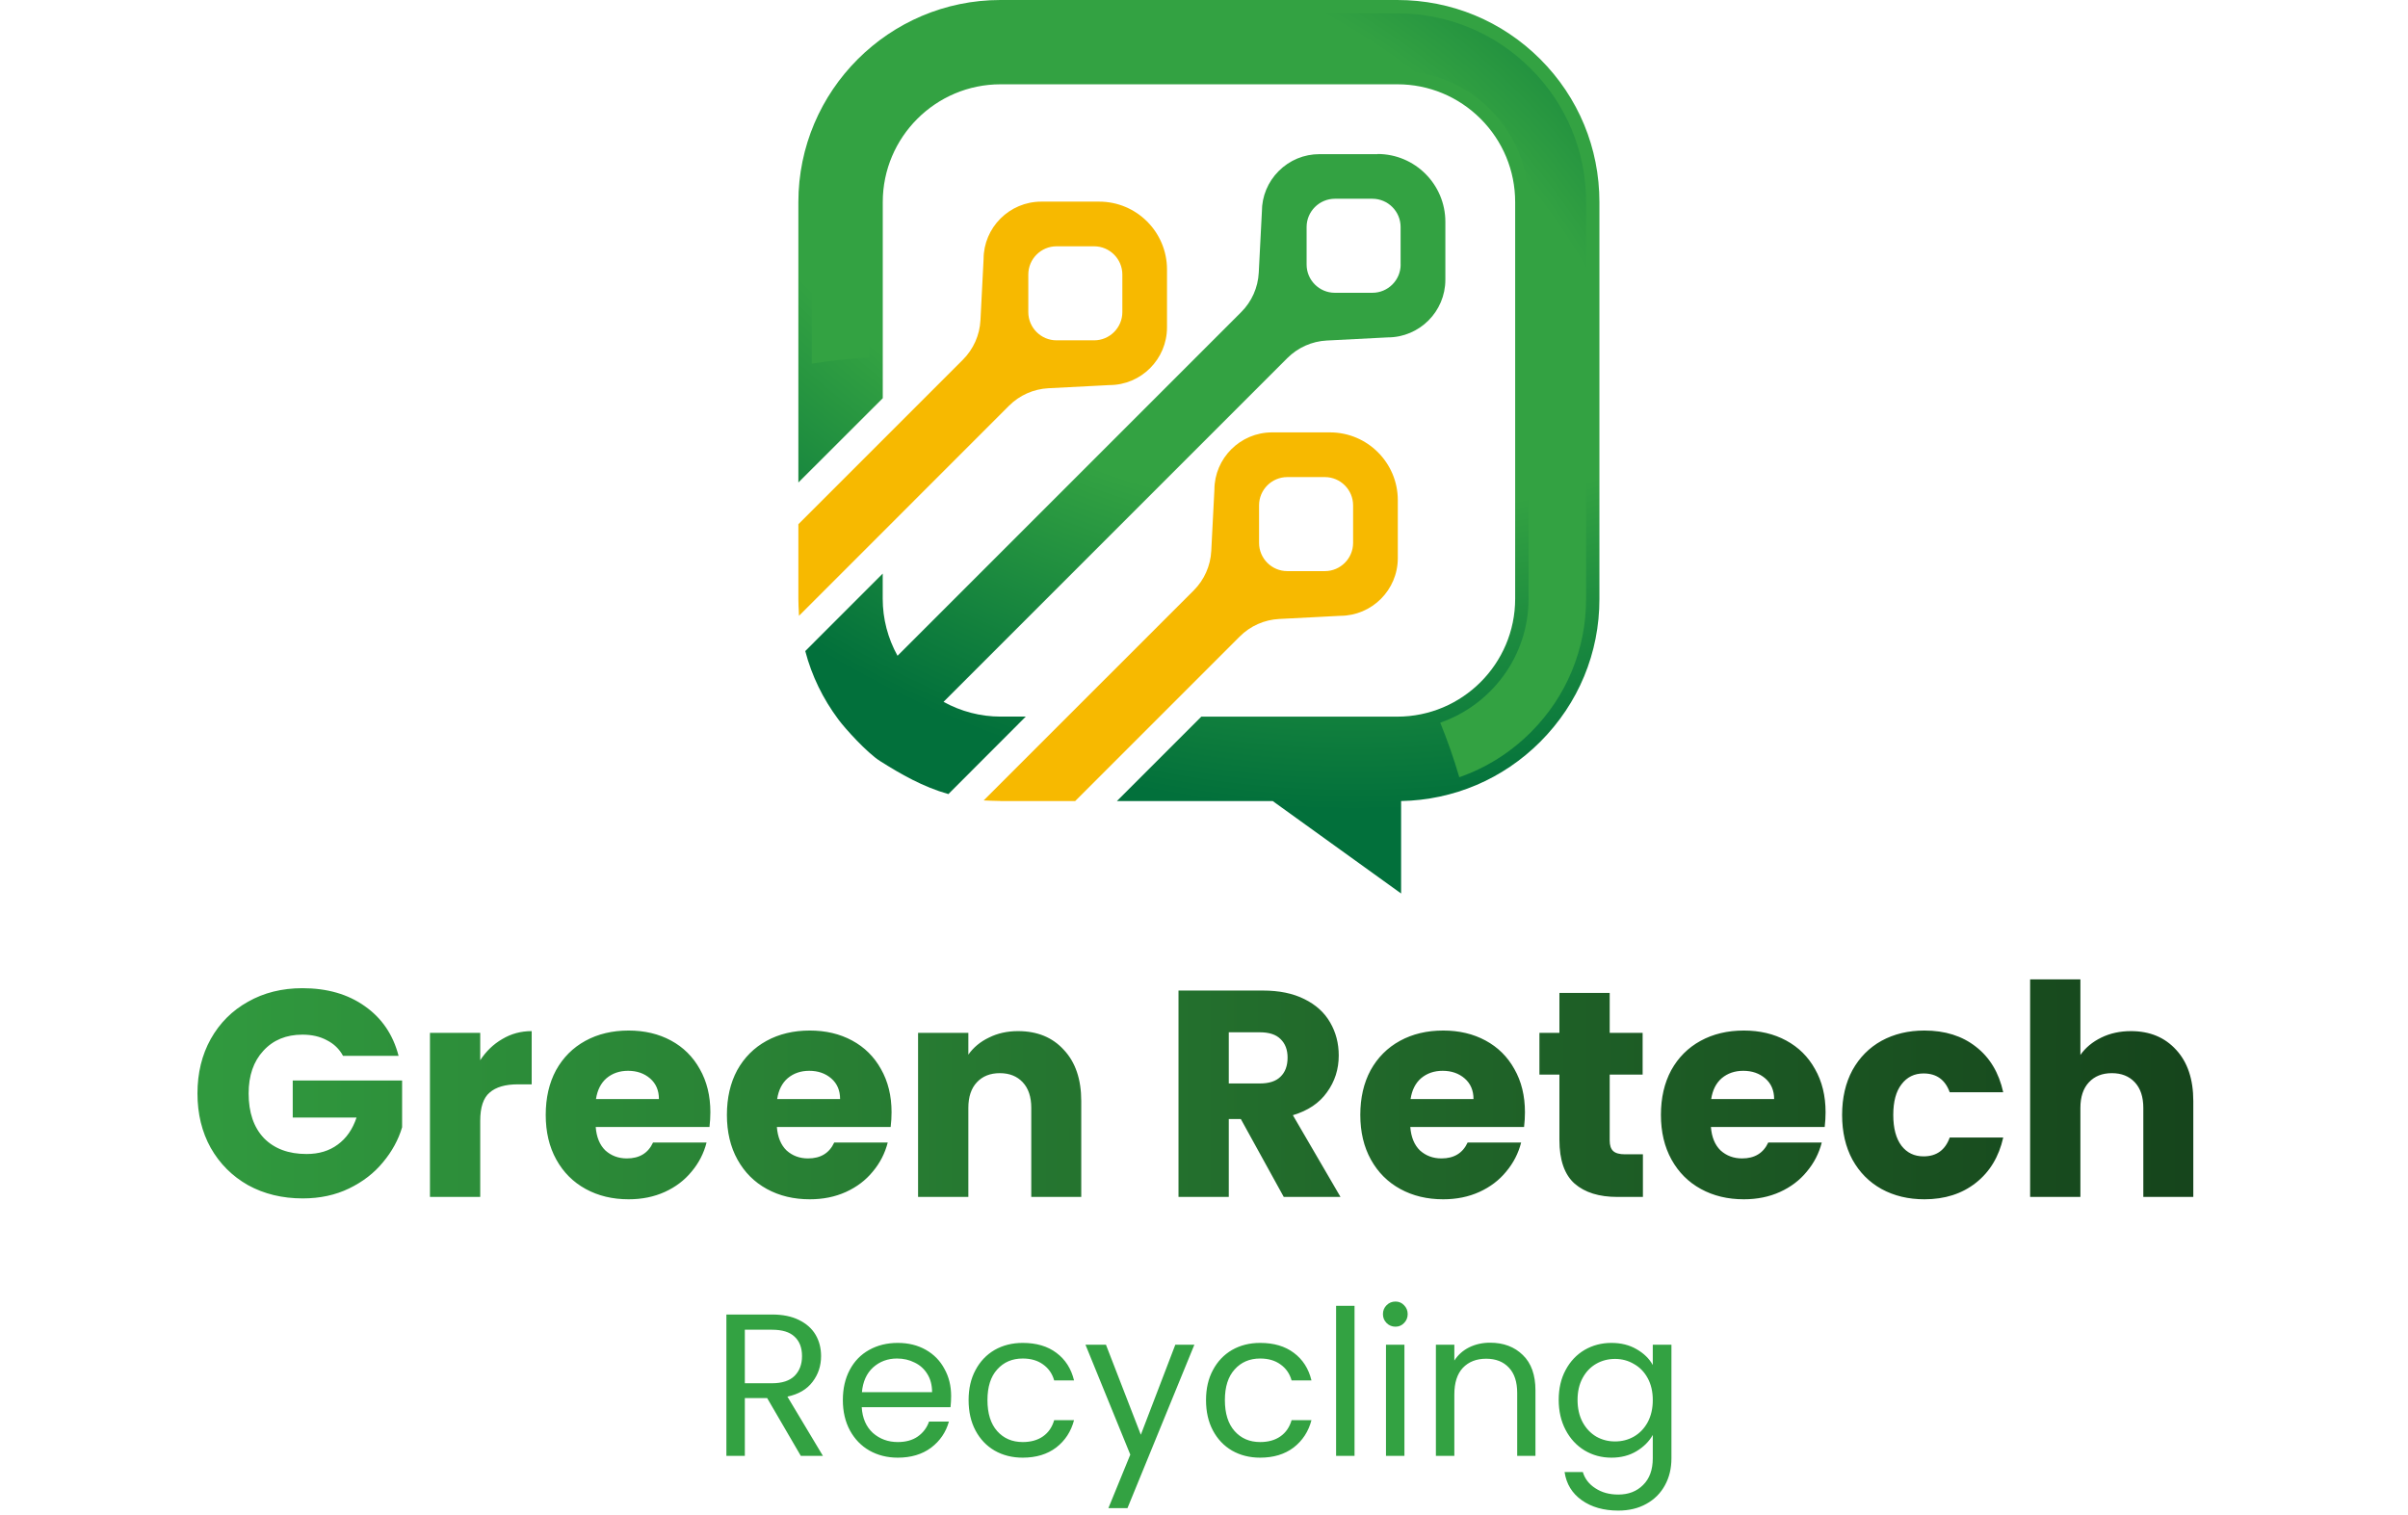
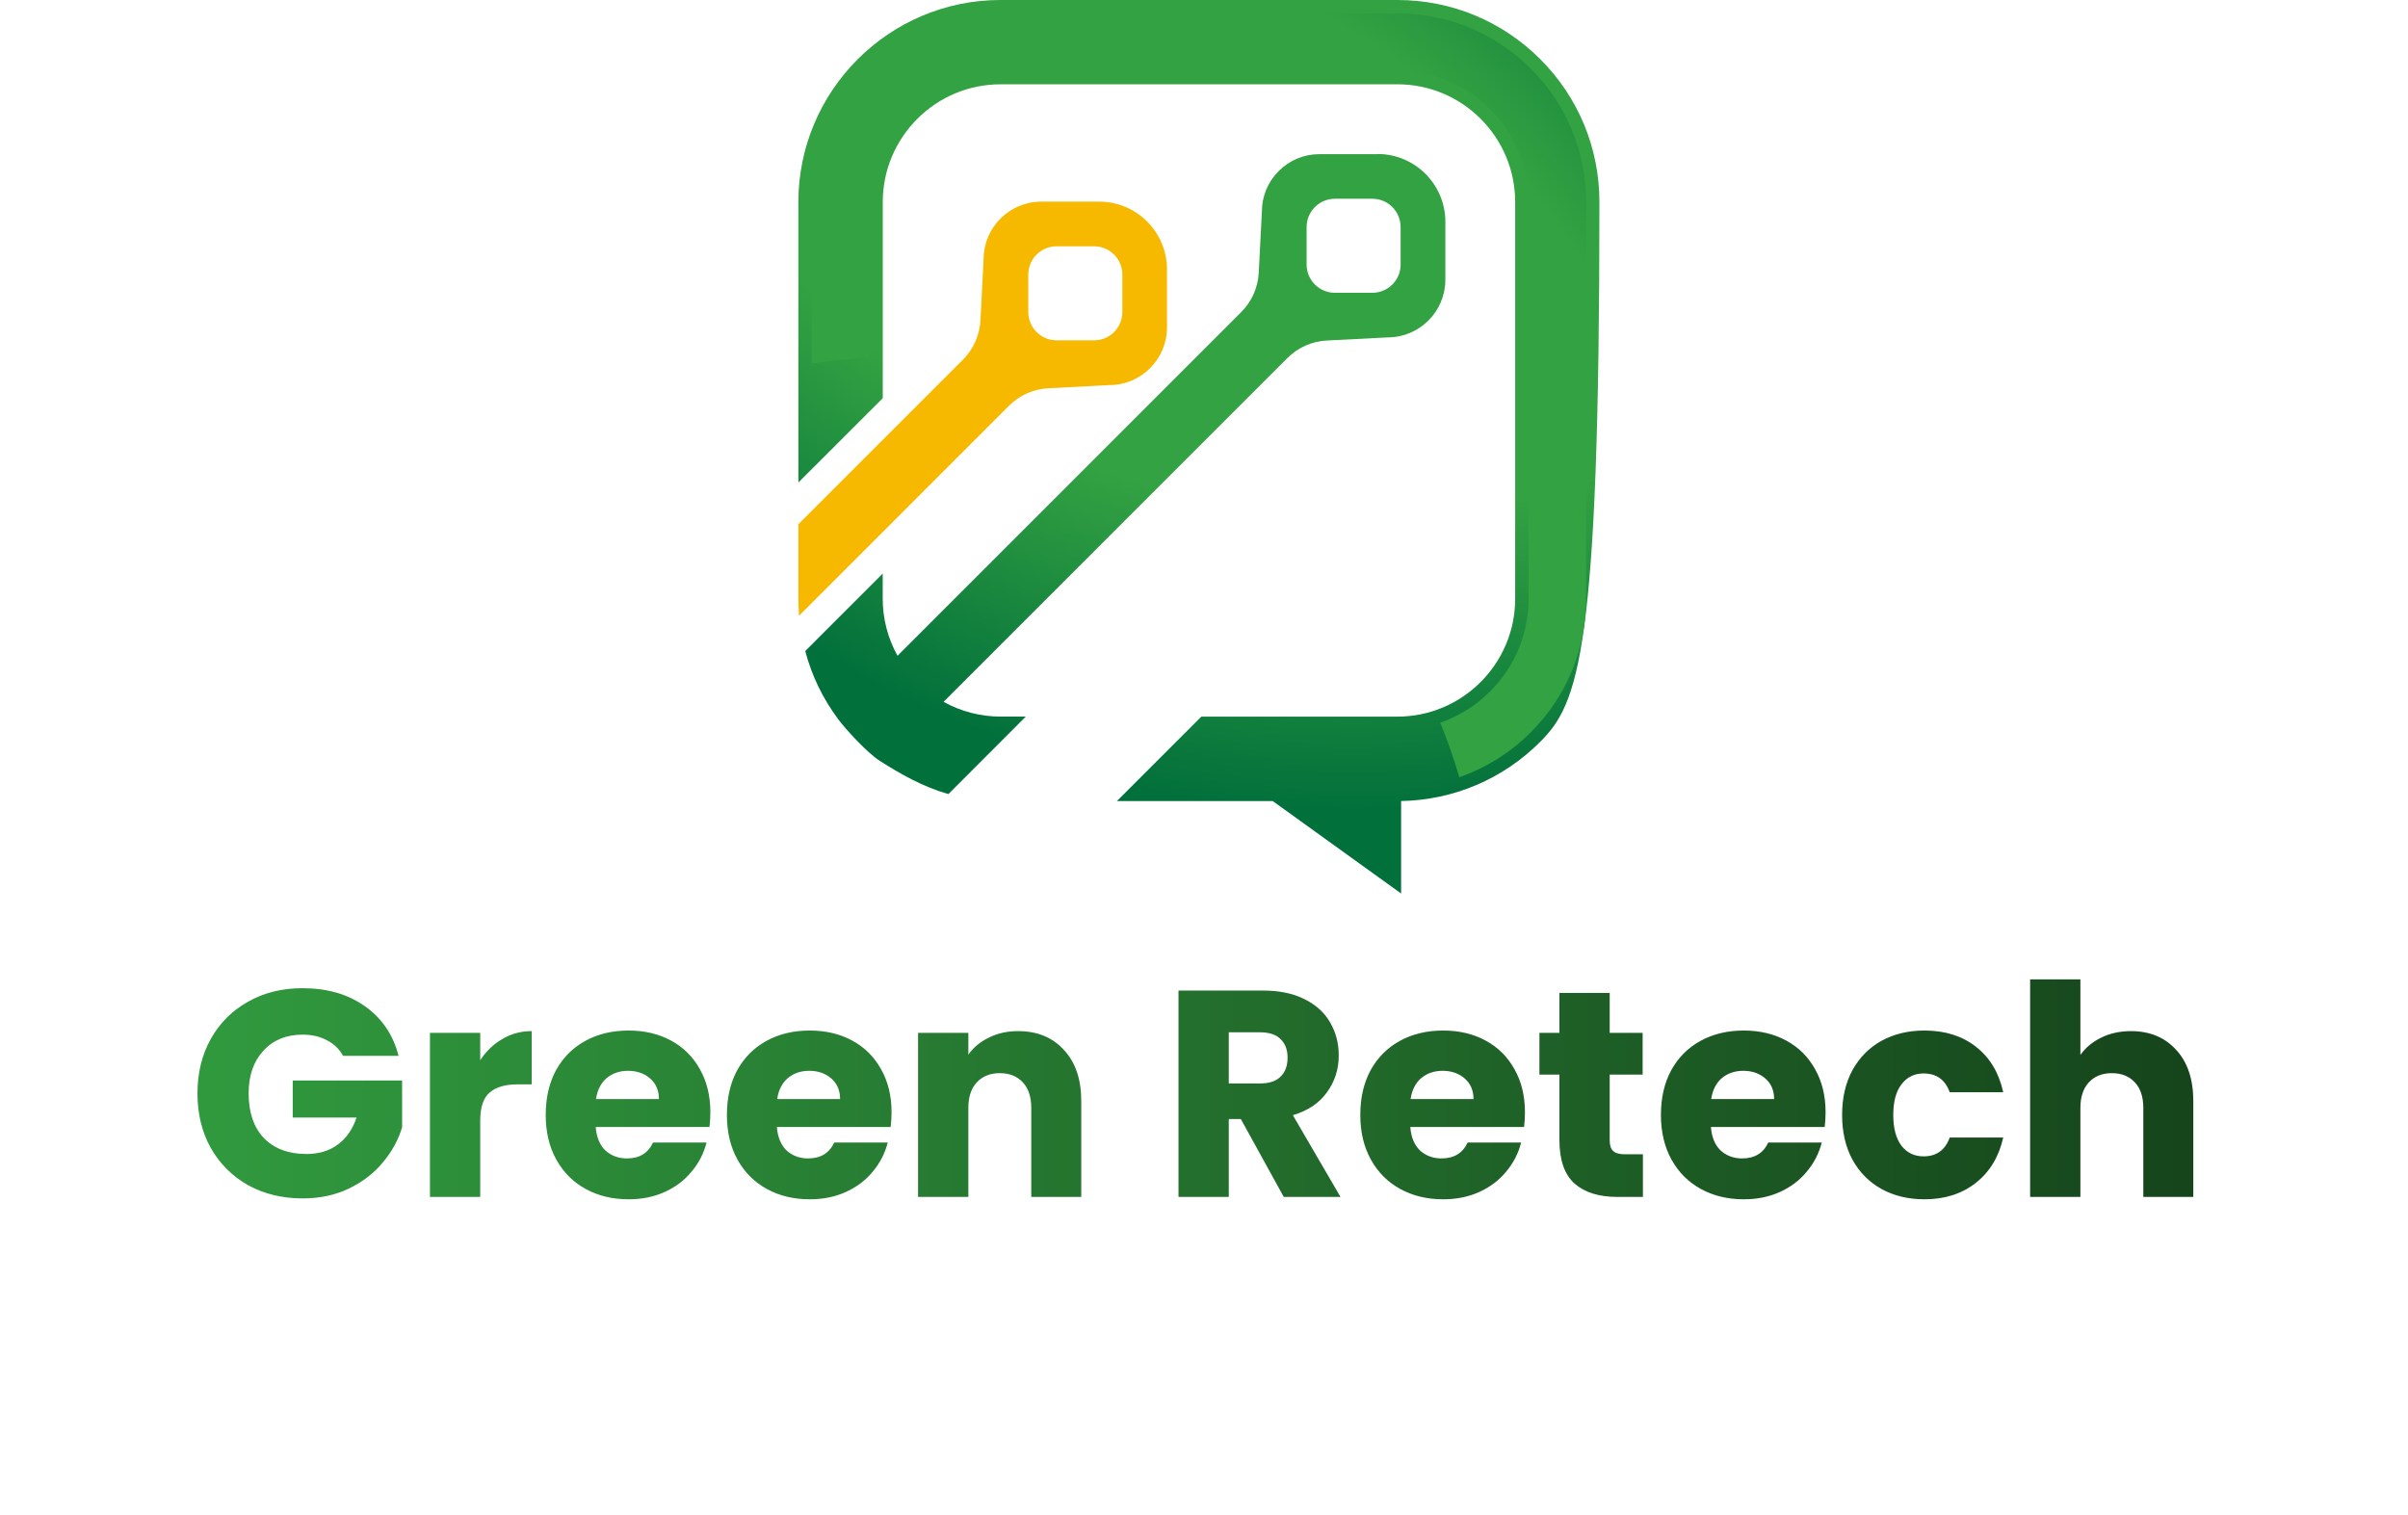
<svg xmlns="http://www.w3.org/2000/svg" width="186" height="117" viewBox="0 0 186 117" fill="none">
  <path d="M61.683 46.902C61.676 46.69 61.668 46.475 61.668 46.264V40.496L74.378 27.786C75.192 26.971 75.674 25.887 75.733 24.735C75.831 22.781 75.975 20.017 75.975 20.017C75.975 17.577 77.972 15.576 80.428 15.576H84.907C87.793 15.576 90.142 17.926 90.142 20.812V25.291C90.142 27.746 88.145 29.747 85.69 29.747C85.698 29.747 82.938 29.892 80.988 29.99C79.836 30.049 78.752 30.53 77.937 31.345L61.715 47.571L61.687 46.906L61.683 46.902ZM81.61 19.026C80.408 19.026 79.429 20.005 79.429 21.207V24.109C79.429 25.311 80.408 26.29 81.61 26.29H84.512C85.714 26.29 86.693 25.311 86.693 24.109V21.207C86.693 20.005 85.714 19.026 84.512 19.026H81.61Z" fill="url(#paint0_radial_13_30)" />
  <path d="M106.408 11.908H101.917C100.73 11.908 99.614 12.37 98.772 13.211C97.934 14.049 97.472 15.165 97.472 16.336C97.472 16.336 97.324 19.108 97.23 21.055C97.171 22.213 96.689 23.298 95.871 24.113L69.327 50.657C68.579 49.31 68.183 47.798 68.183 46.252V44.309L62.2 50.293C62.701 52.207 63.567 53.981 64.757 55.575C65.231 56.225 66.954 58.144 67.984 58.794C69.57 59.796 71.296 60.787 73.25 61.339H73.258L79.233 55.356H77.279C75.74 55.356 74.229 54.96 72.882 54.216L99.434 27.664C100.253 26.846 101.333 26.364 102.481 26.305C104.434 26.211 107.191 26.063 107.191 26.063C109.642 26.063 111.643 24.07 111.643 21.61V17.131C111.643 14.245 109.294 11.896 106.408 11.896V11.908ZM108.19 20.436C108.19 21.642 107.207 22.617 106.009 22.617H103.103C101.905 22.617 100.926 21.638 100.926 20.44V17.534C100.926 16.336 101.905 15.357 103.107 15.353H106.005C107.211 15.353 108.186 16.332 108.186 17.534V20.432L108.19 20.436Z" fill="url(#paint1_radial_13_30)" />
-   <path d="M77.283 61.875C77.068 61.875 76.857 61.867 76.645 61.859L75.98 61.832L92.206 45.609C93.02 44.795 93.502 43.71 93.561 42.559C93.659 40.605 93.803 37.841 93.803 37.841C93.803 35.401 95.8 33.401 98.256 33.401H102.735C105.621 33.401 107.97 35.75 107.97 38.636V43.115C107.97 45.57 105.973 47.571 103.514 47.571C103.522 47.571 100.762 47.716 98.812 47.814C97.66 47.873 96.576 48.354 95.761 49.169L83.051 61.879H77.283V61.875ZM99.434 36.854C98.232 36.854 97.253 37.833 97.253 39.035V41.937C97.253 43.139 98.232 44.118 99.434 44.118H102.336C103.538 44.118 104.517 43.139 104.517 41.937V39.035C104.517 37.833 103.538 36.854 102.336 36.854H99.434Z" fill="url(#paint2_radial_13_30)" />
-   <path d="M123.543 15.616V46.264C123.551 50.426 121.922 54.349 118.973 57.302C116.087 60.188 112.281 61.801 108.225 61.879V69.021L98.306 61.879H86.274L92.793 55.359H107.931C112.951 55.359 117.035 51.276 117.035 46.256V15.608C117.035 13.184 116.084 10.897 114.372 9.182C112.653 7.463 110.363 6.512 107.939 6.512H77.283C72.271 6.512 68.187 10.596 68.187 15.608V30.761L61.668 37.273V15.616C61.668 7.009 68.677 0 77.275 0H107.931C112.109 0 116.025 1.625 118.973 4.57C121.926 7.522 123.543 11.441 123.543 15.612V15.616Z" fill="url(#paint3_radial_13_30)" />
+   <path d="M123.543 15.616C123.551 50.426 121.922 54.349 118.973 57.302C116.087 60.188 112.281 61.801 108.225 61.879V69.021L98.306 61.879H86.274L92.793 55.359H107.931C112.951 55.359 117.035 51.276 117.035 46.256V15.608C117.035 13.184 116.084 10.897 114.372 9.182C112.653 7.463 110.363 6.512 107.939 6.512H77.283C72.271 6.512 68.187 10.596 68.187 15.608V30.761L61.668 37.273V15.616C61.668 7.009 68.677 0 77.275 0H107.931C112.109 0 116.025 1.625 118.973 4.57C121.926 7.522 123.543 11.441 123.543 15.612V15.616Z" fill="url(#paint3_radial_13_30)" />
  <path d="M80.757 28.972C80.815 28.968 80.874 28.956 80.933 28.956C82.887 28.858 85.651 28.713 85.69 28.71C87.578 28.71 89.112 27.175 89.112 25.287V20.808C89.112 18.49 87.229 16.606 84.911 16.606H80.431C78.544 16.606 77.009 18.141 77.009 20.068C77.009 20.068 76.864 22.832 76.766 24.786C76.708 25.941 76.297 27.038 75.6 27.946C77.35 28.185 79.073 28.529 80.76 28.972H80.757ZM78.395 21.207C78.395 19.437 79.836 17.992 81.606 17.992H84.508C86.278 17.992 87.722 19.433 87.722 21.207V24.109C87.722 25.879 86.281 27.323 84.508 27.323H81.606C79.836 27.323 78.391 25.883 78.391 24.109V21.207H78.395Z" fill="url(#paint4_radial_13_30)" />
  <path style="mix-blend-mode:lighten" d="M91.995 33.647L98.702 26.94C99.701 25.941 101.024 25.354 102.43 25.279C104.384 25.186 107.148 25.037 107.187 25.037C109.071 25.037 110.606 23.502 110.606 21.618V17.139C110.606 14.821 108.722 12.937 106.404 12.937H101.917C101.004 12.937 100.147 13.294 99.505 13.94C98.859 14.586 98.506 15.443 98.506 16.395C98.506 16.395 98.361 19.163 98.263 21.113C98.189 22.523 97.602 23.846 96.607 24.845L89.273 32.179C90.197 32.641 91.106 33.13 91.995 33.651V33.647ZM99.888 17.534C99.892 15.768 101.333 14.323 103.103 14.32H106.005C107.775 14.32 109.216 15.761 109.216 17.53V20.432C109.216 22.206 107.775 23.647 106.001 23.647H103.099C101.329 23.647 99.888 22.206 99.888 20.436V17.534Z" fill="url(#paint5_radial_13_30)" />
-   <path d="M96.944 37.007C97.535 36.282 98.432 35.821 99.434 35.821H102.336C104.106 35.821 105.551 37.261 105.551 39.035V41.937C105.551 42.9 105.12 43.765 104.446 44.357C104.838 44.842 105.222 45.332 105.594 45.829C105.711 45.739 105.829 45.641 105.934 45.535C106.58 44.889 106.937 44.032 106.937 43.115V38.636C106.937 36.318 105.053 34.434 102.735 34.434H98.256C97.101 34.434 96.082 35.01 95.46 35.895C95.961 36.255 96.454 36.627 96.944 37.003V37.007Z" fill="url(#paint6_radial_13_30)" />
  <path style="mix-blend-mode:lighten" d="M118.241 5.306C115.488 2.553 111.831 1.034 107.931 1.034H77.279C69.245 1.034 62.705 7.577 62.705 15.616V28.091C64.17 27.856 65.654 27.695 67.153 27.609V15.612C67.153 10.024 71.7 5.478 77.287 5.478H107.935C110.641 5.478 113.186 6.531 115.101 8.45C117.015 10.365 118.069 12.906 118.069 15.612V46.26C118.069 50.684 115.21 54.447 111.248 55.825C111.808 57.2 112.301 58.606 112.72 60.039C114.772 59.326 116.655 58.151 118.241 56.569C120.998 53.813 122.517 50.152 122.513 46.263V15.616C122.513 11.72 120.998 8.058 118.241 5.306Z" fill="url(#paint7_radial_13_30)" />
  <path d="M26.495 81.56C26.207 81.03 25.791 80.629 25.246 80.356C24.716 80.068 24.088 79.925 23.361 79.925C22.104 79.925 21.097 80.341 20.34 81.174C19.583 81.991 19.205 83.089 19.205 84.467C19.205 85.935 19.598 87.086 20.386 87.919C21.188 88.736 22.286 89.145 23.679 89.145C24.633 89.145 25.435 88.903 26.086 88.418C26.752 87.934 27.237 87.237 27.54 86.329H22.611V83.468H31.06V87.079C30.772 88.047 30.28 88.948 29.584 89.781C28.902 90.614 28.032 91.287 26.972 91.802C25.912 92.317 24.716 92.575 23.384 92.575C21.809 92.575 20.401 92.234 19.159 91.552C17.933 90.856 16.971 89.895 16.275 88.668C15.594 87.442 15.253 86.041 15.253 84.467C15.253 82.892 15.594 81.492 16.275 80.265C16.971 79.024 17.933 78.062 19.159 77.381C20.386 76.684 21.786 76.336 23.361 76.336C25.268 76.336 26.873 76.798 28.175 77.722C29.493 78.645 30.363 79.925 30.787 81.56H26.495ZM37.094 81.9C37.549 81.204 38.116 80.659 38.798 80.265C39.479 79.856 40.236 79.652 41.069 79.652V83.763H40.001C39.032 83.763 38.306 83.975 37.821 84.399C37.337 84.807 37.094 85.534 37.094 86.579V92.461H33.211V79.788H37.094V81.9ZM54.871 85.92C54.871 86.284 54.848 86.662 54.803 87.056H46.014C46.074 87.843 46.324 88.449 46.763 88.873C47.217 89.281 47.77 89.486 48.421 89.486C49.39 89.486 50.064 89.077 50.442 88.259H54.576C54.364 89.092 53.978 89.842 53.417 90.508C52.872 91.174 52.184 91.696 51.351 92.075C50.518 92.453 49.587 92.643 48.557 92.643C47.316 92.643 46.211 92.378 45.242 91.848C44.273 91.318 43.516 90.561 42.971 89.577C42.425 88.593 42.153 87.442 42.153 86.125C42.153 84.807 42.418 83.657 42.948 82.673C43.493 81.689 44.25 80.931 45.219 80.401C46.188 79.872 47.301 79.607 48.557 79.607C49.784 79.607 50.874 79.864 51.828 80.379C52.782 80.894 53.523 81.628 54.053 82.582C54.598 83.536 54.871 84.648 54.871 85.92ZM50.897 84.898C50.897 84.232 50.669 83.702 50.215 83.308C49.761 82.915 49.193 82.718 48.512 82.718C47.861 82.718 47.308 82.907 46.854 83.286C46.415 83.664 46.142 84.202 46.036 84.898H50.897ZM68.866 85.92C68.866 86.284 68.843 86.662 68.797 87.056H60.008C60.069 87.843 60.319 88.449 60.758 88.873C61.212 89.281 61.765 89.486 62.416 89.486C63.385 89.486 64.058 89.077 64.437 88.259H68.57C68.358 89.092 67.972 89.842 67.412 90.508C66.867 91.174 66.178 91.696 65.345 92.075C64.513 92.453 63.582 92.643 62.552 92.643C61.31 92.643 60.205 92.378 59.236 91.848C58.267 91.318 57.51 90.561 56.965 89.577C56.42 88.593 56.148 87.442 56.148 86.125C56.148 84.807 56.413 83.657 56.942 82.673C57.487 81.689 58.245 80.931 59.214 80.401C60.182 79.872 61.295 79.607 62.552 79.607C63.778 79.607 64.868 79.864 65.822 80.379C66.776 80.894 67.518 81.628 68.048 82.582C68.593 83.536 68.866 84.648 68.866 85.92ZM64.891 84.898C64.891 84.232 64.664 83.702 64.21 83.308C63.756 82.915 63.188 82.718 62.507 82.718C61.856 82.718 61.303 82.907 60.849 83.286C60.41 83.664 60.137 84.202 60.031 84.898H64.891ZM78.636 79.652C80.12 79.652 81.301 80.136 82.179 81.106C83.072 82.059 83.519 83.377 83.519 85.057V92.461H79.658V85.58C79.658 84.732 79.439 84.073 78.999 83.604C78.56 83.134 77.97 82.9 77.228 82.9C76.486 82.9 75.896 83.134 75.457 83.604C75.017 84.073 74.798 84.732 74.798 85.58V92.461H70.914V79.788H74.798V81.469C75.192 80.909 75.722 80.47 76.388 80.152C77.054 79.819 77.803 79.652 78.636 79.652ZM99.161 92.461L95.845 86.443H94.914V92.461H91.03V76.518H97.548C98.805 76.518 99.872 76.737 100.751 77.177C101.644 77.616 102.31 78.221 102.749 78.993C103.188 79.751 103.408 80.598 103.408 81.537C103.408 82.597 103.105 83.543 102.499 84.376C101.909 85.209 101.031 85.799 99.865 86.147L103.544 92.461H99.161ZM94.914 83.695H97.321C98.033 83.695 98.563 83.52 98.911 83.172C99.274 82.824 99.456 82.332 99.456 81.696C99.456 81.09 99.274 80.614 98.911 80.265C98.563 79.917 98.033 79.743 97.321 79.743H94.914V83.695ZM117.791 85.92C117.791 86.284 117.769 86.662 117.723 87.056H108.934C108.995 87.843 109.245 88.449 109.684 88.873C110.138 89.281 110.691 89.486 111.342 89.486C112.311 89.486 112.984 89.077 113.363 88.259H117.496C117.284 89.092 116.898 89.842 116.338 90.508C115.793 91.174 115.104 91.696 114.271 92.075C113.439 92.453 112.507 92.643 111.478 92.643C110.236 92.643 109.131 92.378 108.162 91.848C107.193 91.318 106.436 90.561 105.891 89.577C105.346 88.593 105.073 87.442 105.073 86.125C105.073 84.807 105.338 83.657 105.868 82.673C106.413 81.689 107.17 80.931 108.139 80.401C109.108 79.872 110.221 79.607 111.478 79.607C112.704 79.607 113.794 79.864 114.748 80.379C115.702 80.894 116.444 81.628 116.974 82.582C117.519 83.536 117.791 84.648 117.791 85.92ZM113.817 84.898C113.817 84.232 113.59 83.702 113.136 83.308C112.681 82.915 112.114 82.718 111.432 82.718C110.781 82.718 110.229 82.907 109.774 83.286C109.335 83.664 109.063 84.202 108.957 84.898H113.817ZM126.903 89.168V92.461H124.927C123.519 92.461 122.422 92.12 121.634 91.439C120.847 90.743 120.453 89.615 120.453 88.055V83.013H118.909V79.788H120.453V76.7H124.337V79.788H126.881V83.013H124.337V88.1C124.337 88.479 124.428 88.751 124.609 88.918C124.791 89.085 125.094 89.168 125.518 89.168H126.903ZM141.012 85.92C141.012 86.284 140.99 86.662 140.944 87.056H132.155C132.216 87.843 132.465 88.449 132.905 88.873C133.359 89.281 133.911 89.486 134.562 89.486C135.531 89.486 136.205 89.077 136.584 88.259H140.717C140.505 89.092 140.119 89.842 139.559 90.508C139.014 91.174 138.325 91.696 137.492 92.075C136.659 92.453 135.728 92.643 134.699 92.643C133.457 92.643 132.352 92.378 131.383 91.848C130.414 91.318 129.657 90.561 129.112 89.577C128.567 88.593 128.294 87.442 128.294 86.125C128.294 84.807 128.559 83.657 129.089 82.673C129.634 81.689 130.391 80.931 131.36 80.401C132.329 79.872 133.442 79.607 134.699 79.607C135.925 79.607 137.015 79.864 137.969 80.379C138.923 80.894 139.665 81.628 140.195 82.582C140.74 83.536 141.012 84.648 141.012 85.92ZM137.038 84.898C137.038 84.232 136.811 83.702 136.357 83.308C135.902 82.915 135.335 82.718 134.653 82.718C134.002 82.718 133.45 82.907 132.995 83.286C132.556 83.664 132.284 84.202 132.178 84.898H137.038ZM142.289 86.125C142.289 84.807 142.554 83.657 143.084 82.673C143.629 81.689 144.378 80.931 145.332 80.401C146.301 79.872 147.406 79.607 148.648 79.607C150.238 79.607 151.562 80.023 152.622 80.856C153.697 81.689 154.401 82.862 154.734 84.376H150.601C150.253 83.407 149.579 82.922 148.58 82.922C147.868 82.922 147.3 83.203 146.876 83.763C146.453 84.308 146.241 85.095 146.241 86.125C146.241 87.154 146.453 87.949 146.876 88.509C147.3 89.054 147.868 89.327 148.58 89.327C149.579 89.327 150.253 88.842 150.601 87.873H154.734C154.401 89.357 153.697 90.523 152.622 91.371C151.547 92.219 150.223 92.643 148.648 92.643C147.406 92.643 146.301 92.378 145.332 91.848C144.378 91.318 143.629 90.561 143.084 89.577C142.554 88.593 142.289 87.442 142.289 86.125ZM164.602 79.652C166.055 79.652 167.221 80.136 168.099 81.106C168.977 82.059 169.416 83.377 169.416 85.057V92.461H165.555V85.58C165.555 84.732 165.336 84.073 164.897 83.604C164.458 83.134 163.867 82.9 163.125 82.9C162.383 82.9 161.793 83.134 161.354 83.604C160.915 84.073 160.695 84.732 160.695 85.58V92.461H156.812V75.655H160.695V81.492C161.089 80.931 161.626 80.485 162.308 80.152C162.989 79.819 163.754 79.652 164.602 79.652Z" fill="url(#paint8_linear_13_30)" />
-   <path d="M61.856 112.461L59.256 107.997H57.533V112.461H56.108V101.544H59.632C60.457 101.544 61.151 101.685 61.715 101.967C62.289 102.249 62.717 102.63 62.999 103.11C63.281 103.591 63.422 104.139 63.422 104.755C63.422 105.507 63.203 106.17 62.764 106.744C62.336 107.318 61.689 107.7 60.822 107.887L63.563 112.461H61.856ZM57.533 106.854H59.632C60.405 106.854 60.984 106.666 61.37 106.29C61.757 105.904 61.95 105.392 61.95 104.755C61.95 104.108 61.757 103.606 61.37 103.251C60.995 102.896 60.415 102.719 59.632 102.719H57.533V106.854ZM73.468 107.84C73.468 108.112 73.453 108.399 73.421 108.702H66.561C66.613 109.548 66.9 110.211 67.422 110.691C67.955 111.161 68.597 111.396 69.349 111.396C69.965 111.396 70.477 111.255 70.884 110.973C71.302 110.681 71.594 110.294 71.761 109.814H73.296C73.066 110.639 72.607 111.312 71.918 111.834C71.228 112.346 70.372 112.602 69.349 112.602C68.534 112.602 67.804 112.419 67.156 112.054C66.519 111.688 66.018 111.171 65.653 110.503C65.287 109.824 65.104 109.041 65.104 108.154C65.104 107.266 65.282 106.488 65.637 105.82C65.992 105.152 66.488 104.64 67.125 104.285C67.772 103.92 68.514 103.737 69.349 103.737C70.163 103.737 70.884 103.914 71.51 104.269C72.137 104.624 72.617 105.115 72.951 105.742C73.296 106.358 73.468 107.057 73.468 107.84ZM71.996 107.543C71.996 107 71.876 106.535 71.636 106.149C71.395 105.752 71.067 105.455 70.649 105.256C70.242 105.047 69.787 104.943 69.286 104.943C68.566 104.943 67.95 105.173 67.438 105.632C66.937 106.091 66.65 106.728 66.577 107.543H71.996ZM74.817 108.154C74.817 107.266 74.995 106.493 75.35 105.836C75.705 105.167 76.195 104.651 76.822 104.285C77.459 103.92 78.184 103.737 78.999 103.737C80.054 103.737 80.92 103.993 81.599 104.504C82.288 105.016 82.742 105.726 82.962 106.634H81.427C81.281 106.112 80.993 105.7 80.565 105.397C80.147 105.094 79.625 104.943 78.999 104.943C78.184 104.943 77.527 105.225 77.025 105.789C76.524 106.342 76.274 107.13 76.274 108.154C76.274 109.187 76.524 109.986 77.025 110.55C77.527 111.114 78.184 111.396 78.999 111.396C79.625 111.396 80.147 111.25 80.565 110.957C80.983 110.665 81.27 110.247 81.427 109.704H82.962C82.732 110.581 82.272 111.286 81.583 111.819C80.894 112.341 80.033 112.602 78.999 112.602C78.184 112.602 77.459 112.419 76.822 112.054C76.195 111.688 75.705 111.171 75.35 110.503C74.995 109.835 74.817 109.052 74.817 108.154ZM92.256 103.878L87.088 116.502H85.615L87.307 112.367L83.845 103.878H85.427L88.121 110.832L90.784 103.878H92.256ZM93.156 108.154C93.156 107.266 93.334 106.493 93.689 105.836C94.044 105.167 94.535 104.651 95.161 104.285C95.798 103.92 96.524 103.737 97.338 103.737C98.393 103.737 99.26 103.993 99.938 104.504C100.627 105.016 101.082 105.726 101.301 106.634H99.766C99.62 106.112 99.333 105.7 98.904 105.397C98.487 105.094 97.965 104.943 97.338 104.943C96.524 104.943 95.866 105.225 95.365 105.789C94.864 106.342 94.613 107.13 94.613 108.154C94.613 109.187 94.864 109.986 95.365 110.55C95.866 111.114 96.524 111.396 97.338 111.396C97.965 111.396 98.487 111.25 98.904 110.957C99.322 110.665 99.609 110.247 99.766 109.704H101.301C101.071 110.581 100.612 111.286 99.923 111.819C99.234 112.341 98.372 112.602 97.338 112.602C96.524 112.602 95.798 112.419 95.161 112.054C94.535 111.688 94.044 111.171 93.689 110.503C93.334 109.835 93.156 109.052 93.156 108.154ZM104.628 100.871V112.461H103.203V100.871H104.628ZM107.793 102.484C107.522 102.484 107.292 102.39 107.104 102.202C106.916 102.014 106.822 101.784 106.822 101.513C106.822 101.241 106.916 101.012 107.104 100.824C107.292 100.636 107.522 100.542 107.793 100.542C108.054 100.542 108.274 100.636 108.451 100.824C108.639 101.012 108.733 101.241 108.733 101.513C108.733 101.784 108.639 102.014 108.451 102.202C108.274 102.39 108.054 102.484 107.793 102.484ZM108.482 103.878V112.461H107.057V103.878H108.482ZM115.094 103.721C116.138 103.721 116.984 104.04 117.631 104.677C118.278 105.303 118.602 106.212 118.602 107.402V112.461H117.192V107.606C117.192 106.749 116.978 106.097 116.55 105.648C116.122 105.188 115.537 104.959 114.796 104.959C114.044 104.959 113.444 105.193 112.995 105.663C112.556 106.133 112.337 106.817 112.337 107.715V112.461H110.912V103.878H112.337V105.1C112.619 104.661 113 104.322 113.48 104.081C113.971 103.841 114.509 103.721 115.094 103.721ZM124.47 103.737C125.211 103.737 125.859 103.899 126.412 104.222C126.976 104.546 127.394 104.953 127.665 105.444V103.878H129.106V112.649C129.106 113.432 128.939 114.126 128.605 114.732C128.271 115.348 127.79 115.828 127.164 116.173C126.548 116.518 125.827 116.69 125.002 116.69C123.875 116.69 122.935 116.424 122.183 115.891C121.431 115.359 120.988 114.633 120.852 113.714H122.262C122.418 114.236 122.742 114.654 123.233 114.967C123.723 115.291 124.313 115.452 125.002 115.452C125.786 115.452 126.423 115.207 126.913 114.716C127.415 114.226 127.665 113.536 127.665 112.649V110.848C127.383 111.349 126.966 111.767 126.412 112.101C125.859 112.435 125.211 112.602 124.47 112.602C123.708 112.602 123.013 112.414 122.387 112.038C121.771 111.662 121.285 111.135 120.93 110.456C120.575 109.777 120.398 109.005 120.398 108.138C120.398 107.261 120.575 106.493 120.93 105.836C121.285 105.167 121.771 104.651 122.387 104.285C123.013 103.92 123.708 103.737 124.47 103.737ZM127.665 108.154C127.665 107.506 127.535 106.942 127.274 106.462C127.013 105.982 126.658 105.616 126.209 105.366C125.77 105.105 125.284 104.974 124.752 104.974C124.219 104.974 123.734 105.1 123.295 105.35C122.857 105.601 122.507 105.966 122.246 106.446C121.985 106.927 121.854 107.491 121.854 108.138C121.854 108.796 121.985 109.37 122.246 109.861C122.507 110.341 122.857 110.712 123.295 110.973C123.734 111.224 124.219 111.349 124.752 111.349C125.284 111.349 125.77 111.224 126.209 110.973C126.658 110.712 127.013 110.341 127.274 109.861C127.535 109.37 127.665 108.801 127.665 108.154Z" fill="#33A242" />
  <defs>
    <radialGradient id="paint0_radial_13_30" cx="0" cy="0" r="1" gradientUnits="userSpaceOnUse" gradientTransform="translate(111.4 10.905) scale(58.077 58.077)">
      <stop stop-color="#F7B900" />
      <stop offset="0.22" stop-color="#F7B900" />
      <stop offset="0.48" stop-color="#F7B900" />
      <stop offset="0.76" stop-color="#F7B900" />
      <stop offset="1" stop-color="#F7B900" />
    </radialGradient>
    <radialGradient id="paint1_radial_13_30" cx="0" cy="0" r="1" gradientUnits="userSpaceOnUse" gradientTransform="translate(104.571 -17.926) scale(85.945)">
      <stop stop-color="#33A242" />
      <stop offset="0.19" stop-color="#33A242" />
      <stop offset="0.42" stop-color="#33A242" />
      <stop offset="0.67" stop-color="#33A242" />
      <stop offset="0.93" stop-color="#02703B" />
      <stop offset="1" stop-color="#02703B" />
    </radialGradient>
    <radialGradient id="paint2_radial_13_30" cx="0" cy="0" r="1" gradientUnits="userSpaceOnUse" gradientTransform="translate(111.06 10.58) scale(57.646)">
      <stop stop-color="#F7B900" />
      <stop offset="0.25" stop-color="#F7B900" />
      <stop offset="0.5" stop-color="#F7B900" />
      <stop offset="0.75" stop-color="#F7B900" />
      <stop offset="1" stop-color="#F7B900" />
    </radialGradient>
    <radialGradient id="paint3_radial_13_30" cx="0" cy="0" r="1" gradientUnits="userSpaceOnUse" gradientTransform="translate(104.438 -17.93) scale(86.368 86.368)">
      <stop stop-color="#33A242" />
      <stop offset="0.19" stop-color="#33A242" />
      <stop offset="0.42" stop-color="#33A242" />
      <stop offset="0.67" stop-color="#33A242" />
      <stop offset="0.93" stop-color="#02703B" />
      <stop offset="1" stop-color="#02703B" />
    </radialGradient>
    <radialGradient id="paint4_radial_13_30" cx="0" cy="0" r="1" gradientUnits="userSpaceOnUse" gradientTransform="translate(77.553 46.682) scale(70.082 70.082)">
      <stop stop-color="#F7B900" />
      <stop offset="0.24" stop-color="#F7B900" />
      <stop offset="0.52" stop-color="#F7B900" />
      <stop offset="0.83" stop-color="#F7B900" />
      <stop offset="1" stop-color="#F7B900" />
    </radialGradient>
    <radialGradient id="paint5_radial_13_30" cx="0" cy="0" r="1" gradientUnits="userSpaceOnUse" gradientTransform="translate(77.554 46.682) scale(77.189 77.189)">
      <stop stop-color="#33A242" />
      <stop offset="0.19" stop-color="#33A242" />
      <stop offset="0.42" stop-color="#33A242" />
      <stop offset="0.67" stop-color="#33A242" />
      <stop offset="0.93" stop-color="#02703B" />
      <stop offset="1" stop-color="#02703B" />
    </radialGradient>
    <radialGradient id="paint6_radial_13_30" cx="0" cy="0" r="1" gradientUnits="userSpaceOnUse" gradientTransform="translate(98.812 43.221) scale(36.537 36.537)">
      <stop stop-color="#F7B900" />
      <stop offset="0.24" stop-color="#F7B900" />
      <stop offset="0.52" stop-color="#F7B900" />
      <stop offset="0.83" stop-color="#F7B900" />
      <stop offset="1" stop-color="#F7B900" />
    </radialGradient>
    <radialGradient id="paint7_radial_13_30" cx="0" cy="0" r="1" gradientUnits="userSpaceOnUse" gradientTransform="translate(77.553 46.682) scale(77.072 77.072)">
      <stop stop-color="#33A242" />
      <stop offset="0.19" stop-color="#33A242" />
      <stop offset="0.42" stop-color="#33A242" />
      <stop offset="0.67" stop-color="#33A242" />
      <stop offset="0.93" stop-color="#02703B" />
      <stop offset="1" stop-color="#02703B" />
    </radialGradient>
    <linearGradient id="paint8_linear_13_30" x1="0" y1="94.461" x2="185.21" y2="94.461" gradientUnits="userSpaceOnUse">
      <stop stop-color="#33A242" />
      <stop offset="1" stop-color="#133C18" />
    </linearGradient>
  </defs>
</svg>